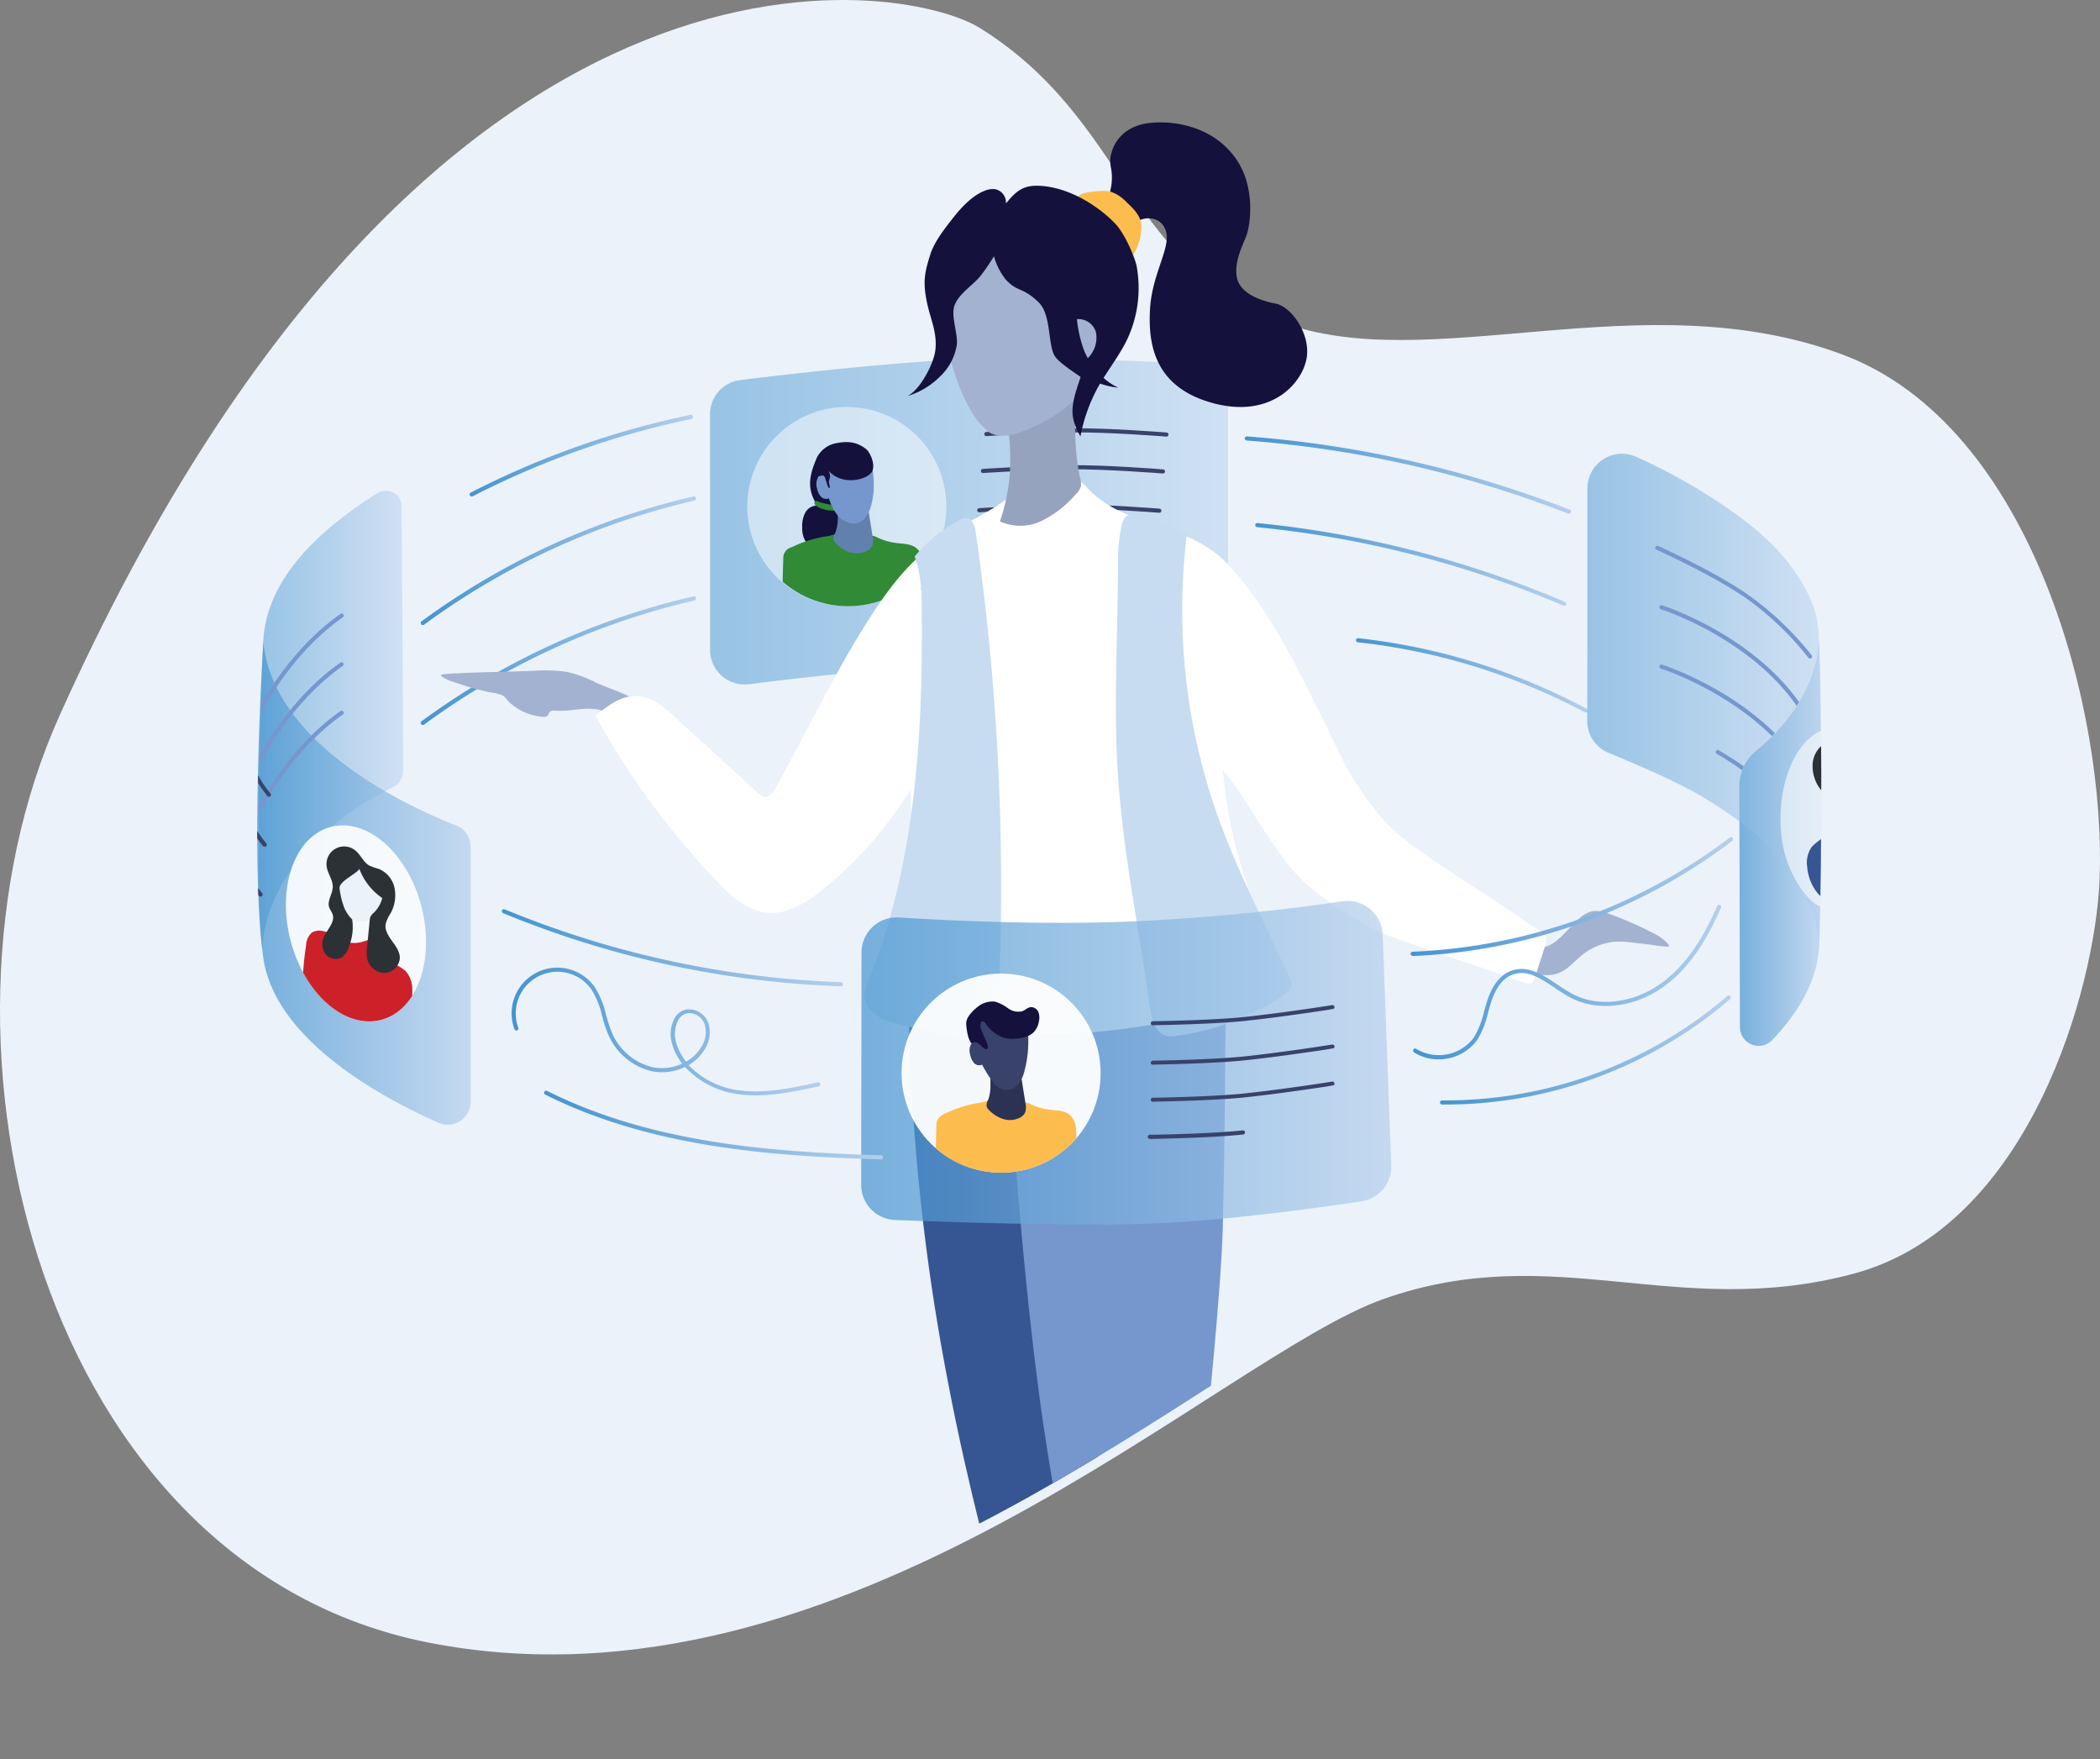
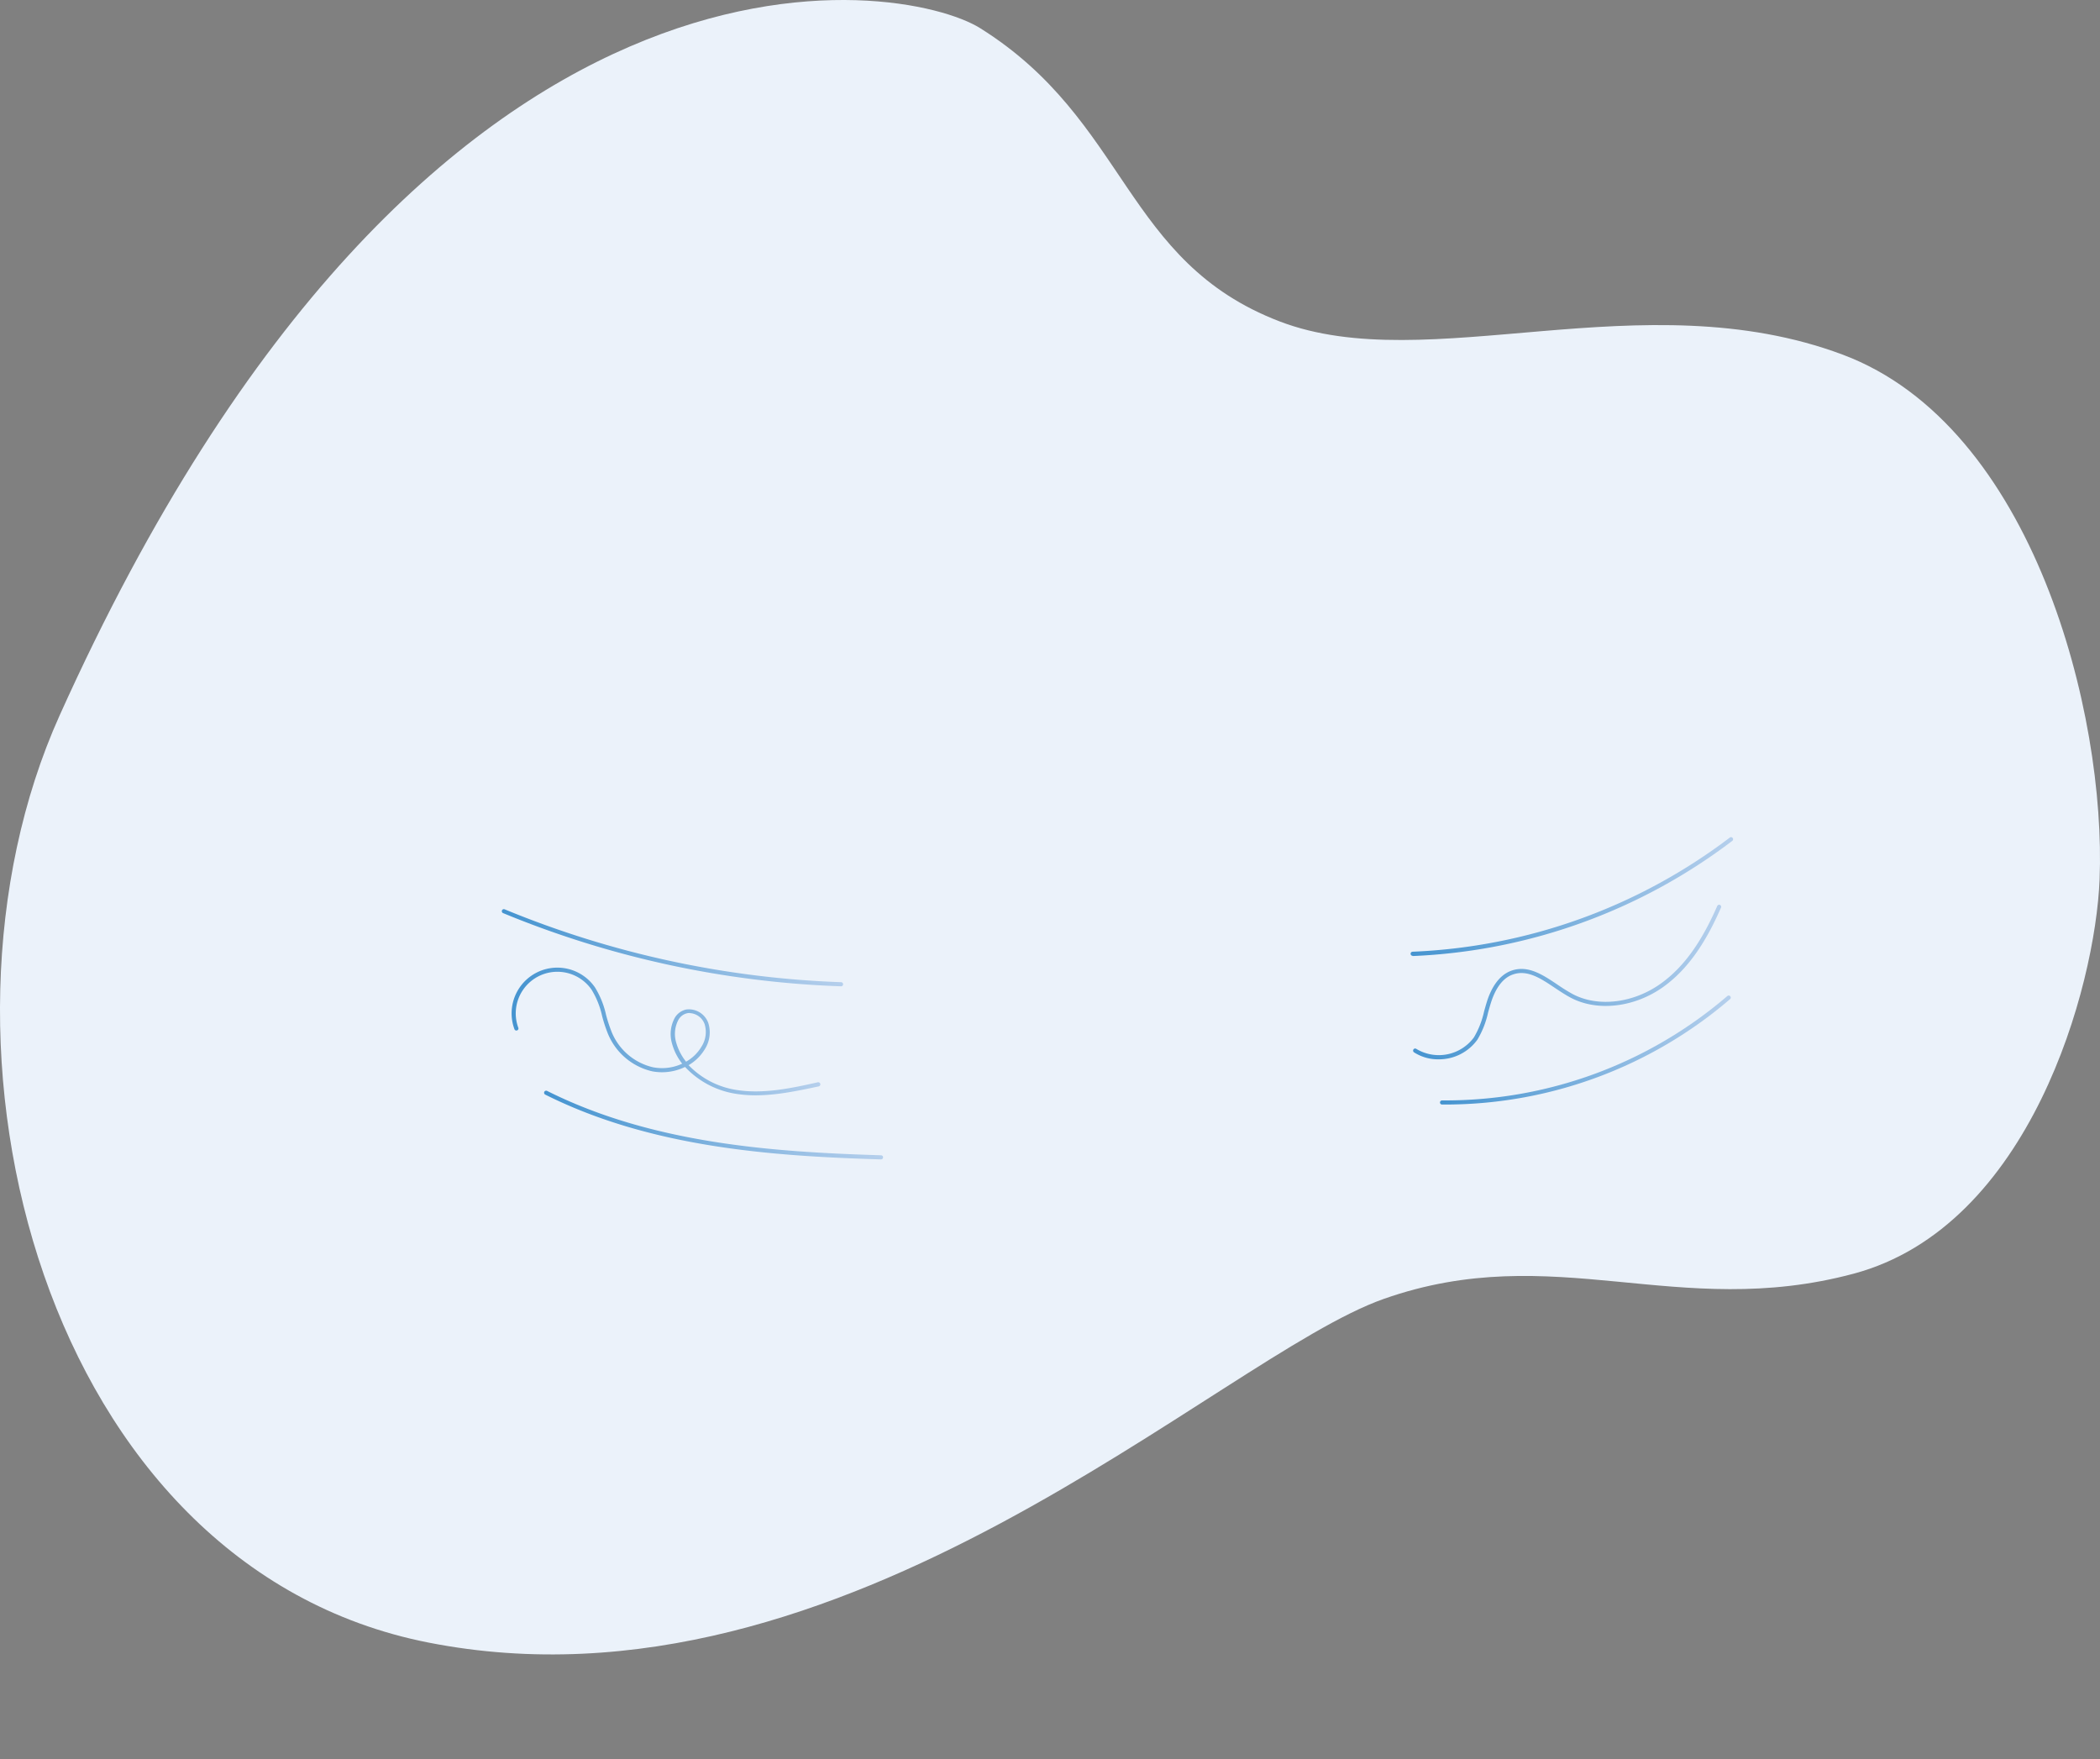
<svg xmlns="http://www.w3.org/2000/svg" xmlns:xlink="http://www.w3.org/1999/xlink" viewBox="0 0 510.14 427.35">
  <rect x="0" y="0" width="510.14" height="427.35" fill="#808080" stroke="none" />
  <defs>
    <style>.cls-ikc--1,.cls-ikc--11{fill:none}.cls-ikc--2{fill:#ebf2fa}.cls-ikc--7{fill:#14113d}.cls-ikc--8{fill:#308a36}.cls-ikc--10{fill:#7597ce}.cls-ikc--11{stroke:#38426a;stroke-linecap:round;stroke-miterlimit:10}.cls-ikc--18{fill:#365593}.cls-ikc--19{fill:#a3b2d0}.cls-ikc--21{fill:#c7dcf1}.cls-ikc--23{fill:#fdbd4e}.cls-ikc--35{opacity:.7}.cls-ikc--28{fill:#2c3136}.cls-ikc--33{fill:#38426a}.cls-ikc--35{fill:url(#linear-gradient-ikc--12)}</style>
    <clipPath id="clip-path" transform="translate(-.14 -2.55)">
-       <path d="M447.66 86.16c-47.17-17.69-97.49 4.23-133.31-6.89a8.17 8.17 0 0 0-4.29-3c-3.66-.68-8.68-2.47-9.44-6.3s1.44-7.91 2.29-10.13 2.56-11.83-2.8-19.15-14.56-9.1-21.11-8.25c-5.05.65-8.16 4-8.92 7.52-7.83-11.56-16.45-23.46-31.95-33.16-18.48-11.56-134-32.17-223.66 167-36.19 80.43-3.83 206.83 89.61 225.2 101.26 19.92 192-69.37 232.09-83.49 41.36-14.55 71.23 5.36 114.13-6.13s58.7-69.66 59.7-95.73c1.66-40.34-16-110.13-62.34-127.49z" class="cls-ikc--1" />
-     </clipPath>
+       </clipPath>
    <linearGradient id="linear-gradient-ikc-" x1="172.62" x2="298.4" y1="129.21" y2="129.21" gradientUnits="userSpaceOnUse">
      <stop offset="0" stop-color="#4594d0" />
      <stop offset="1" stop-color="#b5cfec" />
    </linearGradient>
    <clipPath id="clip-path-2" transform="translate(-.14 -2.55)">
      <path d="M230.32 125.6a24.19 24.19 0 1 1-24.18-24.18 24.19 24.19 0 0 1 24.18 24.18z" class="cls-ikc--1" />
    </clipPath>
    <linearGradient id="linear-gradient-ikc--2" x1="302.49" x2="381.66" y1="117.91" y2="117.91" xlink:href="#linear-gradient-ikc-" />
    <linearGradient id="linear-gradient-ikc--3" x1="305.07" x2="380.49" y1="139.58" y2="139.58" xlink:href="#linear-gradient-ikc-" />
    <linearGradient id="linear-gradient-ikc--4" x1="329.54" x2="385.86" y1="166.59" y2="166.59" xlink:href="#linear-gradient-ikc-" />
    <linearGradient id="linear-gradient-ikc--5" x1="102.34" x2="169.23" y1="163.04" y2="163.04" xlink:href="#linear-gradient-ikc-" />
    <linearGradient id="linear-gradient-ikc--6" x1="114.36" x2="168.47" y1="113.25" y2="113.25" xlink:href="#linear-gradient-ikc-" />
    <linearGradient id="linear-gradient-ikc--7" x1="102.34" x2="169.23" y1="138.77" y2="138.77" xlink:href="#linear-gradient-ikc-" />
    <linearGradient id="linear-gradient-ikc--8" x1="422.67" x2="442.57" y1="207.26" y2="207.26" xlink:href="#linear-gradient-ikc-" />
    <linearGradient id="linear-gradient-ikc--9" x1="385.74" x2="442.45" y1="172.34" y2="172.34" xlink:href="#linear-gradient-ikc-" />
    <clipPath id="clip-path-3" transform="translate(-.14 -2.55)">
      <path d="M442.32 222.71c-2.6-.55-7.45-7.12-8.9-13.93-2.55-12 1.56-25.48 9.09-28.7.13 14.2.05 30.37-.19 42.63z" class="cls-ikc--1" />
    </clipPath>
    <linearGradient id="linear-gradient-ikc--10" x1="209.42" x2="338.17" y1="260.71" y2="260.71" xlink:href="#linear-gradient-ikc-" />
    <clipPath id="clip-path-4" transform="translate(-.14 -2.55)">
      <path d="M267.51 263.24a24.18 24.18 0 1 1-24.18-24.18 24.19 24.19 0 0 1 24.18 24.18z" class="cls-ikc--1" />
    </clipPath>
    <linearGradient id="linear-gradient-ikc--11" x1="62.9" x2="98.06" y1="177.6" y2="177.6" xlink:href="#linear-gradient-ikc-" />
    <linearGradient id="linear-gradient-ikc--12" x1="62.62" x2="114.48" y1="217.07" y2="217.07" xlink:href="#linear-gradient-ikc-" />
    <clipPath id="clip-path-5" transform="translate(-.14 -2.55)">
      <path d="M102.52 222.74c3.35 12.95-1 25.29-9.84 27.56s-18.61-6.38-22-19.33 1-25.29 9.83-27.56 18.66 6.38 22.01 19.33z" class="cls-ikc--1" />
    </clipPath>
    <linearGradient id="linear-gradient-ikc--14" x1="124.49" x2="199.45" y1="253.15" y2="253.15" xlink:href="#linear-gradient-ikc-" />
    <linearGradient id="linear-gradient-ikc--15" x1="132.29" x2="214.64" y1="275.84" y2="275.84" xlink:href="#linear-gradient-ikc-" />
    <linearGradient id="linear-gradient-ikc--16" x1="122.03" x2="204.92" y1="232.77" y2="232.77" xlink:href="#linear-gradient-ikc-" />
    <linearGradient id="linear-gradient-ikc--17" x1="342.77" x2="421.86" y1="241.64" y2="241.64" gradientTransform="rotate(-8.2 381.252 250.635)" xlink:href="#linear-gradient-ikc-" />
    <linearGradient id="linear-gradient-ikc--18" x1="342.81" x2="421.18" y1="220.3" y2="220.3" xlink:href="#linear-gradient-ikc-" />
    <linearGradient id="linear-gradient-ikc--19" x1="349.96" x2="420.59" y1="257.62" y2="257.62" xlink:href="#linear-gradient-ikc-" />
  </defs>
  <g id="Layer_2" data-name="Layer 2">
    <g id="Ilustracion-4">
      <path d="M14.61 176.37c-36.19 80.41-3.83 206.81 89.61 225.19 101.26 19.92 192-69.37 232.09-83.49 41.36-14.55 71.23 5.37 114.13-6.12s58.7-69.68 59.74-95.75c1.62-40.34-16.08-110.13-62.38-127.49C399.09 70.45 347 94.42 311 80.63c-37.91-14.52-36.85-48.77-72.76-71.24C219.79-2.17 104.22-22.78 14.61 176.37z" class="cls-ikc--2" transform="translate(-.14 -2.55)" />
      <g clip-path="url(#clip-path)">
        <g id="_4" data-name="4">
          <path fill="url(#linear-gradient-ikc-)" d="M172.62 103.2a8.38 8.38 0 0 1 7.38-8.33c13.2-1.62 41.15-4.82 58.85-5.2 16.87-.36 39.7.64 51.61 1.26a8.4 8.4 0 0 1 8 8.39v57.2a8.39 8.39 0 0 1-8.93 8.38c-12.09-.78-34.41-1.9-54-1.06-19.28.84-41.24 3.37-53.44 4.92a8.39 8.39 0 0 1-9.45-8.33z" opacity=".5" transform="translate(-.14 -2.55)" />
          <circle cx="205.71" cy="123.04" r="24.18" fill="#fff" opacity=".5" />
          <g clip-path="url(#clip-path-2)">
            <path d="M197.11 118.19a8.81 8.81 0 0 0 1 6.17 7 7 0 0 1 .59 1 3.3 3.3 0 0 0-3 1.83 7 7 0 0 0-.68 3.56 6 6 0 0 0 .84 3.34 1.86 1.86 0 0 0 .74.68 2.45 2.45 0 0 0 1 .17 11.63 11.63 0 0 0 5.15-1 6.2 6.2 0 0 0 3.34-3.89 5.77 5.77 0 0 0-1-4.68 8.29 8.29 0 0 0-3.94-2.85 4.8 4.8 0 0 1-1.48-.7 2.84 2.84 0 0 1-.85-2.26c0-.83.2-1.65.25-2.48s-.1-1.85 0-2.77a5.8 5.8 0 0 1 .2-.92c.05-.15.3-.55 0-.54s-.8 1.31-.93 1.58a14.36 14.36 0 0 0-1.23 3.76z" class="cls-ikc--7" transform="translate(-.14 -2.55)" />
            <path d="M199.57 126.07a9.47 9.47 0 0 0 3.4.54c.24 0 .53 0 .65-.22a.44.44 0 0 0 0-.32c-.09-.43-.58-.63-1-.74-.69-.18-1.4-.31-2.1-.46-.33-.08-.67-.15-1-.25a6.63 6.63 0 0 0-1-.36c-.51-.06-.67.39-.46.8s1.02.8 1.51 1.01zM210.17 133.1a4.87 4.87 0 0 1 1.86-.41 3.92 3.92 0 0 1 1.32.46 14.88 14.88 0 0 0 4.57 1.31c1.71.21 3.61.19 4.92 1.31a4.61 4.61 0 0 1 1.42 2.67c.19 1 .38 7.15.15 7.31-6.36 4.5-11.59 6.3-19.79 6-1.59-.05-7.09-.71-8.55-1.35a18.92 18.92 0 0 1-5.77-3.23c-.16-.15.08-7.78.12-8.93a2.67 2.67 0 0 1 2.06-2.76 28.42 28.42 0 0 1 8.15-2.6 9.09 9.09 0 0 0 2.61-.7c.9-.41 1-.2 1.78.29a6.5 6.5 0 0 0 5.15.63z" class="cls-ikc--8" transform="translate(-.14 -2.55)" />
            <path fill="#6280ad" d="M203 132.12a2.48 2.48 0 0 0-.34 1.63 2 2 0 0 0 .52.77 8.21 8.21 0 0 0 3.56 2.24 5.44 5.44 0 0 0 4.13-.43 2.84 2.84 0 0 0 1.14-1.14 4.11 4.11 0 0 0 .1-2.36l-1.18-7.33a.69.69 0 0 0-.09-.31c-.18-.29-.61-.23-.95-.15a11.84 11.84 0 0 1-3.46.29c-.72 0-2.48-.77-2.84 0-.18.37 0 1.15.07 1.55 0 .61.05 1.23 0 1.84a9.64 9.64 0 0 1-.66 3.4z" transform="translate(-.14 -2.55)" />
            <path d="M200.28 115a2.25 2.25 0 0 1 .82-2.15c1.11-.66 2.37.43 3.48 1.08a5.53 5.53 0 0 0 6-.33c.51-.38 1.18.37 1.21.57.56 3.68 1 7.12.08 10.72a8.17 8.17 0 0 1-1.74 3.64 3.47 3.47 0 0 1-3.69 1.05 7.14 7.14 0 0 1-2.44-1.37 12.45 12.45 0 0 1-2.49-4.61 1.75 1.75 0 0 1-2-.46 4 4 0 0 1-.89-1.94 3.34 3.34 0 0 1 .18-2.53c.47-.74 1.7-1 2.18-.26a7.1 7.1 0 0 1-.7-3.41z" class="cls-ikc--10" transform="translate(-.14 -2.55)" />
            <path d="M200.15 118.1c.42.14.47.84.65 1.25.26.59.39 1.61.79 1.79.16.07.11-.71 0-1-.37-1.33.64-1.15-.07-3-.2-.54 1.09 1.63 4.3 2s5.73-1.06 6.21-2.13c.8-1.76-.57-4.65-1.53-5.4-1.85-1.43-3.89-2.07-7.21-1.4a6.48 6.48 0 0 0-5.08 4.47 3.71 3.71 0 0 0 .79 3.66c.39-.16.71-.34 1.15-.24z" class="cls-ikc--7" transform="translate(-.14 -2.55)" />
          </g>
          <path d="M281.77 126.61s-14.54-1.15-22.61-1c-10.6.17-21.48.9-21.21.89M282.65 117.07s-14.53-1.15-22.6-1c-10.61.17-21.48.91-21.21.89M283.49 108.11s-14.54-1.15-22.61-1c-10.6.17-21.48.9-21.21.89M260.49 134.55s-14.59.1-22.61.93" class="cls-ikc--11" transform="translate(-.14 -2.55)" />
        </g>
        <path fill="url(#linear-gradient-ikc--2)" d="M381.16 127.28a.57.57 0 0 1-.18 0 271 271 0 0 0-78-17.72.5.5 0 1 1 .08-1 272 272 0 0 1 78.31 17.77.5.5 0 0 1-.18 1z" transform="translate(-.14 -2.55)" />
        <path fill="url(#linear-gradient-ikc--3)" d="M380 149.61a.48.48 0 0 1-.2 0 252.82 252.82 0 0 0-74.27-19 .5.5 0 0 1 .1-1 253.86 253.86 0 0 1 74.56 19.11.5.5 0 0 1-.19 1z" transform="translate(-.14 -2.55)" />
        <path fill="url(#linear-gradient-ikc--4)" d="M385.36 175.63a.53.53 0 0 1-.24-.06 153.05 153.05 0 0 0-55.14-17 .5.5 0 0 1-.44-.55.5.5 0 0 1 .55-.44 154 154 0 0 1 55.5 17.14.5.5 0 0 1 .21.68.51.51 0 0 1-.44.23z" transform="translate(-.14 -2.55)" />
-         <path fill="url(#linear-gradient-ikc--5)" d="M102.84 178.67a.46.46 0 0 1-.4-.21.5.5 0 0 1 .1-.7 180 180 0 0 1 66.08-30.34.5.5 0 0 1 .22 1 178.79 178.79 0 0 0-65.71 30.17.51.51 0 0 1-.29.08z" transform="translate(-.14 -2.55)" />
+         <path fill="url(#linear-gradient-ikc--5)" d="M102.84 178.67z" transform="translate(-.14 -2.55)" />
        <path fill="url(#linear-gradient-ikc--6)" d="M114.86 123.14a.5.5 0 0 1-.23-1 211 211 0 0 1 53.24-18.81.5.5 0 1 1 .2 1 210.29 210.29 0 0 0-53 18.72.46.46 0 0 1-.21.09z" transform="translate(-.14 -2.55)" />
        <path fill="url(#linear-gradient-ikc--7)" d="M102.84 154.39a.48.48 0 0 1-.4-.2.5.5 0 0 1 .1-.7 180 180 0 0 1 66.08-30.34.5.5 0 0 1 .22 1 178.79 178.79 0 0 0-65.71 30.17.5.5 0 0 1-.29.07z" transform="translate(-.14 -2.55)" />
        <path d="M221 237.76s-1.45 39.31 7.74 91.4 23.38 92.26 25.42 97.36 13.05 3.75 14 .17-1.65-85.27-2.4-99.57-1.42-89.36-1.42-89.36z" class="cls-ikc--18" transform="translate(-.14 -2.55)" />
        <path d="M243.68 237.76s3.37 66.55 9.91 110.8c4.79 32.43 13.75 73.54 14.52 78.13s16.17 3.92 16.51.17 11.91-97.34 12.59-127 .68-62.14.68-62.14z" class="cls-ikc--10" transform="translate(-.14 -2.55)" />
        <path d="M378.85 230.57c1.82-1.6 3.29-3.57 5.16-5.11a6.71 6.71 0 0 1 3.16-1.6 7.94 7.94 0 0 1 3.82.66 91.76 91.76 0 0 1 11.35 5c1.48.78 4.08 2.94 3 3a28.59 28.59 0 0 1-4-.46l-4.47-.52a24.42 24.42 0 0 0-4.52-.23 15.13 15.13 0 0 0-8.64 3.87c-1.42 1.24-2.7 2.7-4.4 3.51-2.85 1.36-6.22.59-9.29-.2-.72-.18-1.56-.48-1.76-1.2a2.08 2.08 0 0 1 .58-1.73c.54-.73 1.47-2.33 2.32-2.71s.82.09 1.72.12a8.51 8.51 0 0 0 5.97-2.4zM144.92 168.37a29.26 29.26 0 0 0-7.06-2.6 37.82 37.82 0 0 0-8-.28c-5.19.24-12.93.31-19.27.65-1.2.06-3.71.17-3.34.54 1 1 3.31 1.61 5.6 2.36a49.12 49.12 0 0 0 7.18 1.82 8.65 8.65 0 0 1 2.13.6c.69.32 1.15 1.16 1.7 1.68a13.48 13.48 0 0 0 8.21 3.54 1.47 1.47 0 0 0 1-.2c.3-.25.37-.69.65-1a1.73 1.73 0 0 1 1.38-.3c4.06.3 7.76-1.25 11.6.08 2.13.73 4.65 3.65 6.89 3.44 3.94-.37 4.21-3.36 1.81-5.41-2.57-2.19-7.4-3.46-10.48-4.92z" class="cls-ikc--19" transform="translate(-.14 -2.55)" />
        <path fill="#fff" d="M347 210.58c-4.27-3-8.6-6-11.82-10.08a77.12 77.12 0 0 1-9.2-14c-6-12.32-11.12-23.4-18.21-34.69-2.66-4.22-7.47-10.7-11.24-14-9.83-8.5-23.69-7.33-32.45-16.94a4.39 4.39 0 0 0-1.88-1.47 4 4 0 0 0-2.61.45c-4.43 1.84-13.78 3-13.78 3-5.28 4.43-12 6.88-16.9 10.47-6.92 5-10.92 9.5-15.95 17-8.62 12.8-16.69 29.63-24.13 43.15-.5.9-1.43 2.43-2.43 2.68-1.21.31-3.23-2-4.16-2.83L164.38 177c-2.83-2.59-6-5.34-9.88-5.38-3.69 0-6.85 2.46-9.68 4.82a193.1 193.1 0 0 0 29.4 40.12c3.45 3.62 7.48 7.32 12.47 7.72s9.54-2.58 13.4-5.72a96.28 96.28 0 0 0 21.17-24.13 113.13 113.13 0 0 1-7.7 50.07c14.92 7.79 32.26 10 49.06 9s33.24-5.12 49.54-9.31c.93-4.84-1.6-9.59-3.77-14a114.06 114.06 0 0 1-11.15-40.52c8.07 9.79 12.95 22.41 23.08 30 5.25 4 11.91 8.27 18.08 10.52 10.78 3.91 20.29 6.81 31.07 10.72.77.28 2.14.91 2.81.42a8.57 8.57 0 0 0 1.24-2.86c.69-2.63 2.67-7.27 2.16-8.41s-2.78-2.14-4.3-3.19c-8.01-5.67-16.38-10.71-24.38-16.29z" transform="translate(-.14 -2.55)" />
        <path d="M223.86 145.68a27.93 27.93 0 0 0-1.53-7.94 37 37 0 0 1 10.87-8.83 3.14 3.14 0 0 1 1.63-.5c1.52.08 2.13 2 2.35 3.48a603 603 0 0 1 5.94 102.24c-.24 7.63-.66 15.36-3.07 22.6l-20.89-5.18c-2.33-.58-4.74-1.2-6.62-2.7s-3.06-4.15-2.13-6.37c12.61-29.92 14.14-64 13.58-96.5 0-.28-.53-.15-.51.13s.12-.53.38-.43zM271.74 138.18a36.36 36.36 0 0 1 .91-8.12 3.48 3.48 0 0 1 1.06-2.1 3.52 3.52 0 0 1 2.84-.25 38 38 0 0 1 11.9 4.74 149.5 149.5 0 0 0 7.86 69.34c3.11 8.55 7 16.8 10.9 25l6 12.79c.48 1 1 2.2.47 3.21a3.61 3.61 0 0 1-1.33 1.3 61.79 61.79 0 0 1-26.56 10.1 6.37 6.37 0 0 1-2.22 0c-2.75-.59-3.67-4-4.05-6.77-2.66-19.31-6.49-37.18-7.81-56.54-1.14-17 .04-35.53.03-52.7z" class="cls-ikc--21" transform="translate(-.14 -2.55)" />
        <g id="cara">
          <path fill="#95a3bf" d="M243.05 129.21a12 12 0 0 0 10.24-.18 26.37 26.37 0 0 0 8.26-6.5 4.38 4.38 0 0 0 1.15-1.8 4.63 4.63 0 0 0-.16-2c-1.7-7.77-1.28-15.84-.86-23.78-.06 1.2-6.36 4.34-7.48 4.94-2.3 1.22-5.84 1.5-7.8 3.08-1.57 1.27-1.3 3.32-1.16 5.13a58.91 58.91 0 0 1 .19 9.76 47.7 47.7 0 0 1-2.38 11.35z" transform="translate(-.14 -2.55)" />
          <path d="M236.64 103.33a17 17 0 0 0 3.7 4.17c2.11 1.37 5 1 7.47.11 6.31-2.24 12.41-5.94 16.37-11.44A30.22 30.22 0 0 0 270 78a24.71 24.71 0 0 0-7.59-17.35A22.58 22.58 0 0 0 251.08 55c-4.72-.81-10.56.06-14.51 2.78-12.57 8.73-6.82 34.94.07 45.55z" class="cls-ikc--19" transform="translate(-.14 -2.55)" />
-           <path d="M269.38 50.35a12.88 12.88 0 0 0 .62-7.15c-.91-4.57 2.41-9.87 9-10.72s15.74.94 21.11 8.25 3.66 16.94 2.8 19.15-3.06 6.3-2.29 10.13 5.78 5.62 9.44 6.3 8.51 7.26 7.49 13.25-8.51 14.75-22.72 10.92S279 86.27 279.51 77.59s5.19-15 3.83-19-6-3.34-7.4-1.84-7.22-3.51-6.56-6.4z" class="cls-ikc--7" transform="translate(-.14 -2.55)" />
          <path d="M277.33 56.58c-.45-2-2.07-3.58-3.62-5a9.19 9.19 0 0 0-4-2.54 7.73 7.73 0 0 0-2-.1c-1.44.09-4.68.21-5.69 1.33 1.15.74 3 1.73 4.14 2.46A31.84 31.84 0 0 1 270 56c2.55 2.38 3.93 5.32 5.33 8.6a12.84 12.84 0 0 0 2-5.77 7.38 7.38 0 0 0 0-2.25z" class="cls-ikc--23" transform="translate(-.14 -2.55)" />
          <path d="M276.23 67.07c-.37-1.75-2.64-7.53-5.19-10.21-4.42-4.64-12-9.2-19.15-9.19-3.49 0-5.16 1.61-7.38 4.3a3.29 3.29 0 0 0-2.51-3.44 4.92 4.92 0 0 0-2.72.39c-2.81 1.09-5.44 3.81-7.39 6.28s-4.68 5.87-5.7 9c-1.47 4.54-1.86 6.81-.94 11.49.85 4.29 2.56 7.41 2.13 11.75-.33 3.4-3.76 9.9-6.85 11.34a18.92 18.92 0 0 0 7.79-4.6 13.52 13.52 0 0 0 4.25-7.85c.33-2.75-1.55-7.12-.52-9.69 1.11-2.77 4.21-4.66 6.1-6.84a48.06 48.06 0 0 0 3.44-5 16.32 16.32 0 0 0 2.81 5.59c2.95 3.25 4.12 1.76 8.09 5.64 3 2.94 2.19 9.92 3.78 12.85.87 1.61 4.76 4.08 6.38 5.24-.79 2.34-1.27 3.9-1.46 4.69-.91 3.85-.71 5.9 1.41 9.76A40.44 40.44 0 0 1 267.21 96l.17-.27a20 20 0 0 0 4.43 1 14.68 14.68 0 0 1-3.59-2.37c2.38-3.81 5.18-7.4 6.68-11.62a29.26 29.26 0 0 0 1.33-15.67zm-9.84 16.26a7 7 0 0 1-2 6.23 17.4 17.4 0 0 1-.85-1.74 30.47 30.47 0 0 1-1.79-7.74 4.4 4.4 0 0 1 4.64 3.25z" class="cls-ikc--7" transform="translate(-.14 -2.55)" />
        </g>
        <g id="_3" data-name="3">
          <path fill="url(#linear-gradient-ikc--8)" d="M422.67 193.49l.14 58.55a4.56 4.56 0 0 0 7.83 3.18c5.2-5.41 11.13-13.66 11.45-23.31.61-18.12.7-55.77-.07-74-.65 13.17-9.74 22.51-15.23 27a11.08 11.08 0 0 0-4.12 8.58z" opacity=".7" transform="translate(-.14 -2.55)" />
          <path fill="url(#linear-gradient-ikc--9)" d="M442 157.91c-.11-3.65-.3-10.54-9.4-21-7.19-8.28-22.35-17.77-35-23.39a8.4 8.4 0 0 0-11.84 7.69c0 17.26 0 44.65-.05 56.44a8.38 8.38 0 0 0 5.21 7.79c6.35 2.61 17 7.15 23 10.81 10 6 26.72 17.65 28.11 35.68.55-18.93.55-55.39-.03-74.02z" opacity=".5" transform="translate(-.14 -2.55)" />
          <path fill="#fff" d="M442.51 180.08c-7.53 3.22-11.64 16.69-9.09 28.7 1.45 6.81 6.3 13.38 8.9 13.93.24-12.26.32-28.43.19-42.63z" opacity=".6" transform="translate(-.14 -2.55)" />
          <g clip-path="url(#clip-path-3)">
            <path d="M453.23 182.38a19.26 19.26 0 0 1-.07 8.87 6 6 0 0 1-1.36 2.81c-1.48 1.52-4.11 1.34-5.83.11a10.35 10.35 0 0 1-3.39-5.26 3.79 3.79 0 0 1-.26-1.33 3.55 3.55 0 0 1 1.46-2.31A15.76 15.76 0 0 1 450 182a3.85 3.85 0 0 1 2.3-.07 1.59 1.59 0 0 1 1.09 1.82" class="cls-ikc--2" transform="translate(-.14 -2.55)" />
-             <path d="M450.47 200.12a15 15 0 0 1-3.72-.87 10.28 10.28 0 0 1-3.85 6.89 14.36 14.36 0 0 0-2.66 2.16 6.61 6.61 0 0 0-1.09 4.81 11.62 11.62 0 0 0 2.16 5.93 8.57 8.57 0 0 0 5.27 3.35 10.12 10.12 0 0 0 4-.24 23.48 23.48 0 0 0 6.77-3.16 34.38 34.38 0 0 0 8-6.61 2.38 2.38 0 0 0 .53-.85 2.58 2.58 0 0 0 0-1.07c-.68-3.79-1.36-7.58-2.41-11.28a4.28 4.28 0 0 0-1.73-2.81 3.63 3.63 0 0 0-2.75 0 13.48 13.48 0 0 1-2.71.76c-.49 0-2.14-.45-2.48-.18s.48 1.17.39 1.72c-.19 1.33-2.66 1.51-3.72 1.45z" class="cls-ikc--18" transform="translate(-.14 -2.55)" />
-             <path d="M448.42 182.38a15 15 0 0 1-4.69 7.68 7.45 7.45 0 0 0 2.49 3.32 3.4 3.4 0 0 1 .82.74 2.87 2.87 0 0 1 .36 1c.44 2-3 4.31-3.78 1.39a8.3 8.3 0 0 0-1.43-2.47 9.25 9.25 0 0 1-1.71-6 6.47 6.47 0 0 1 3.26-5.13 16.88 16.88 0 0 0 2.18-1.06c1.34-1 1.76-2.8 2.9-4a4.28 4.28 0 0 1 7.37 3.1c-.06 1.71-1.13 3.33-.88 5s1.78 3.12 1.45 4.77c-.12.62-.49 1.16-.62 1.78-.43 2.05-4.57 4.18-4.58 1.81a8.28 8.28 0 0 0 1.72-3.63 20.22 20.22 0 0 0 .43-4.27c-.12-1.69-4.2-2.75-5.29-4.03z" class="cls-ikc--28" transform="translate(-.14 -2.55)" />
          </g>
          <path d="M439.82 162.5a.51.51 0 0 1-.4-.2 74 74 0 0 0-15-14.36c-8.39-5.81-21.79-11.81-21.92-11.87a.5.5 0 0 1 .41-.91c.13.06 13.62 6.09 22.08 12a74.84 74.84 0 0 1 15.24 14.58.5.5 0 0 1-.1.7.47.47 0 0 1-.31.06zM403.9 149.59a.51.51 0 0 0-.63.33.5.5 0 0 0 .33.62c.23.07 21.49 6.9 33 23.48.2-.3.39-.6.58-.92-11.77-16.6-33.05-23.44-33.28-23.51zM403.9 164a.5.5 0 0 0-.63.32.51.51 0 0 0 .33.63c.2.06 15.37 4.94 27 16.42.23-.23.47-.46.7-.71-11.82-11.66-27.2-16.57-27.4-16.66zM417.64 184.79a.5.5 0 0 0-.5.86 72 72 0 0 1 6.21 4 10 10 0 0 1 .4-.95c-2.14-1.49-4.21-2.81-6.11-3.91z" class="cls-ikc--10" transform="translate(-.14 -2.55)" />
        </g>
        <g id="_2" data-name="2">
          <path fill="url(#linear-gradient-ikc--10)" d="M209.42 233.94a8.53 8.53 0 0 1 9.06-8.52c12.12.77 34.58 1.83 56 1a517.75 517.75 0 0 0 51.81-4.92 8.53 8.53 0 0 1 9.74 8.13l2.08 56a8.51 8.51 0 0 1-7.25 8.75c-12.38 1.87-37.59 5.31-57 5.58-19.06.27-43.73-.56-56.33-1.05a8.54 8.54 0 0 1-8.19-8.53z" opacity=".7" transform="translate(-.14 -2.55)" />
          <circle cx="243.19" cy="260.68" r="24.18" fill="#fff" opacity=".94" />
          <g clip-path="url(#clip-path-4)">
-             <path d="M247.36 270.74a4.91 4.91 0 0 1 1.86-.41 3.92 3.92 0 0 1 1.32.46 15 15 0 0 0 4.57 1.31c1.72.22 3.61.19 4.93 1.31a4.59 4.59 0 0 1 1.41 2.67c.2 1 .38 7.15.15 7.31-6.36 4.5-11.59 6.3-19.79 6-1.58-.05-7.09-.71-8.54-1.35a18.69 18.69 0 0 1-5.77-3.23c-.16-.14.08-7.78.12-8.93a3.46 3.46 0 0 1 .12-1 3.38 3.38 0 0 1 1.93-1.79 28.13 28.13 0 0 1 8.15-2.61 9.16 9.16 0 0 0 2.62-.7c.89-.41 1-.2 1.78.29a6.43 6.43 0 0 0 5.14.67z" class="cls-ikc--23" transform="translate(-.14 -2.55)" />
            <path fill="#2b3254" d="M240.18 269.76a2.55 2.55 0 0 0-.35 1.63 1.92 1.92 0 0 0 .52.77 8.19 8.19 0 0 0 3.57 2.24 5.36 5.36 0 0 0 4.08-.4 2.84 2.84 0 0 0 1.14-1.14 3.94 3.94 0 0 0 .1-2.36l-1.17-7.33a1 1 0 0 0-.09-.3c-.19-.3-.62-.24-1-.16a11.93 11.93 0 0 1-3.47.29c-.71-.05-2.47-.77-2.84 0-.18.37.05 1.15.07 1.55v1.84a9.63 9.63 0 0 1-.56 3.37z" transform="translate(-.14 -2.55)" />
            <path d="M237.48 252.62a2.21 2.21 0 0 1 .82-2.15c1.1-.66 2.37.43 3.47 1.09a5.55 5.55 0 0 0 6-.34c.5-.38 1.25-.84 1.66-.36a1.12 1.12 0 0 1 .2.57 27.6 27.6 0 0 1-.58 11.08 8.24 8.24 0 0 1-1.73 3.65 3.48 3.48 0 0 1-3.69 1 5.33 5.33 0 0 1-2-1.37 32.28 32.28 0 0 1-2.91-4.61 1.71 1.71 0 0 1-2-.46 4 4 0 0 1-.89-1.94 3.34 3.34 0 0 1 .17-2.53c.47-.74 1.71-1 2.19-.26a7 7 0 0 1-.71-3.37z" class="cls-ikc--33" transform="translate(-.14 -2.55)" />
            <path d="M237.34 255.74a2.9 2.9 0 0 1 1.07.77 3.25 3.25 0 0 0 1 .82.56.56 0 0 0 .5 0c.27-.14.24-.52.16-.81-.37-1.33-1.09-2.54-1.54-3.85a2.34 2.34 0 0 1-.1-1.68.56.56 0 0 1 .23-.29c.33-.19.71.17.92.49a8.73 8.73 0 0 0 2.65 2.59 6.8 6.8 0 0 0 2.8 1.07 11.58 11.58 0 0 0 3.57-.23 5.41 5.41 0 0 0 2.49-1.17 4.91 4.91 0 0 0 1.42-2.77 3.9 3.9 0 0 0-.12-2.27 2 2 0 0 0-1.8-1.22c-.77.06-1.36.69-2.09 1a4.13 4.13 0 0 1-3.45-.69 10.17 10.17 0 0 0-3.23-1.64 5.7 5.7 0 0 0-4.36 1.42 9 9 0 0 0-2 2.12 3.53 3.53 0 0 0-.58 1.37 4.51 4.51 0 0 0 0 1c.16 1.32.39 3.21 1.29 4.27.42-.22.73-.45 1.17-.3z" class="cls-ikc--7" transform="translate(-.14 -2.55)" />
          </g>
          <path d="M280.19 251.63a.51.51 0 0 1-.5-.5.5.5 0 0 1 .49-.5c.15 0 14.66-.21 22.56-1.07 10.16-1.11 20.58-2.78 21-2.85a.49.49 0 0 1 .47.19.5.5 0 0 1 .07.5c-.05.11-.08.18-.4.27a.66.66 0 0 1-.14 0c-.67.16-2.31.4-6.48 1-3.61.52-9 1.26-14.44 1.85-8 .87-22.51 1.07-22.65 1.08zM280.19 261.21a.51.51 0 0 1-.5-.5.5.5 0 0 1 .49-.5c.15 0 14.66-.21 22.56-1.07 10.16-1.11 20.58-2.78 21-2.85a.5.5 0 0 1 .47.18.52.52 0 0 1 .07.51c-.05.1-.08.18-.4.26h-.14c-.67.16-2.31.4-6.48 1-3.61.52-9 1.26-14.44 1.85-8 .87-22.51 1.07-22.65 1.08zM280.19 270.21a.51.51 0 0 1-.5-.5.5.5 0 0 1 .49-.5c.15 0 14.66-.21 22.56-1.07 10.16-1.11 20.58-2.78 21-2.85a.5.5 0 0 1 .47.18.52.52 0 0 1 .07.51c-.05.1-.08.18-.4.26h-.14c-.67.16-2.31.4-6.48 1-3.61.52-9 1.26-14.44 1.85-8 .87-22.51 1.07-22.65 1.08zM279.46 279.21a.5.5 0 0 1 0-1c.15 0 14.65-.21 22.56-1.07a.5.5 0 1 1 .11 1c-8 .87-22.51 1.07-22.65 1.08z" class="cls-ikc--33" transform="translate(-.14 -2.55)" />
        </g>
        <g id="_1" data-name="1">
          <path fill="url(#linear-gradient-ikc--11)" d="M63.87 233.44s-1.24-23.18 31.81-39.72a4.32 4.32 0 0 0 2.38-3.87c0-18.95-.27-44.28-.33-64.24a3.85 3.85 0 0 0-5.91-3.25c-10.5 6.61-26.92 18.83-27.72 36-.98 21.01-2 60.64-.23 75.08z" opacity=".5" transform="translate(-.14 -2.55)" />
          <path d="M64.1 158.38s-3.33 53.33 0 76.82c2.76 19.48 27.57 33.45 42.56 40.09a5.56 5.56 0 0 0 7.8-5.08c.06-17.39 0-50.69 0-62a5.52 5.52 0 0 0-3.51-5.15c-11.09-4.32-44.51-19.47-46.85-44.68z" class="cls-ikc--35" transform="translate(-.14 -2.55)" />
          <path d="M83.4 152.52a.5.5 0 1 0-.57-.82c-10 7-16.56 17.13-19.33 22 0 .73 0 1.46-.07 2.21 1.89-3.6 8.7-15.5 19.97-23.39zM83.4 164.33a.51.51 0 0 0 .13-.7.5.5 0 0 0-.7-.12c-10.45 7.31-17.12 18-19.67 22.62v2.22c1.25-2.58 8.2-15.59 20.24-24.02zM83.4 176.13a.5.5 0 1 0-.57-.82c-10.74 7.52-17.49 18.62-19.88 23v2.21c.58-1.24 7.63-15.41 20.45-24.39z" class="cls-ikc--10" transform="translate(-.14 -2.55)" />
          <path d="M64.1 158.38s-3.33 53.33 0 76.82c2.76 19.48 27.57 33.45 42.56 40.09a5.56 5.56 0 0 0 7.8-5.08c.06-17.39 0-50.69 0-62a5.52 5.52 0 0 0-3.51-5.15c-11.09-4.32-44.51-19.47-46.85-44.68z" class="cls-ikc--35" transform="translate(-.14 -2.55)" />
          <path d="M65.44 196.12a.52.52 0 0 0 .33-.12.5.5 0 0 0 .06-.7 26.83 26.83 0 0 1-3-4.46v1.91a27 27 0 0 0 2.31 3.19.49.49 0 0 0 .3.18zM64.44 208.23a.51.51 0 0 0 .33-.11.52.52 0 0 0 .06-.71 26.38 26.38 0 0 1-2.21-3v1.8c.46.65.93 1.28 1.44 1.88a.52.52 0 0 0 .38.14zM63.44 220.35a.52.52 0 0 0 .33-.12.5.5 0 0 0 .06-.7c-.35-.42-.68-.84-1-1.27 0 .57 0 1.13.06 1.69l.17.22a.49.49 0 0 0 .38.18z" class="cls-ikc--33" transform="translate(-.14 -2.55)" />
          <ellipse cx="86.62" cy="226.86" fill="#fff" opacity=".9" rx="16.43" ry="24.22" transform="rotate(-14.5 76.508 226.164)" />
          <g clip-path="url(#clip-path-5)">
            <path d="M82.67 214.21A19.13 19.13 0 0 0 83.8 223a6 6 0 0 0 1.67 2.63c1.65 1.32 4.24.84 5.81-.59a10.28 10.28 0 0 0 2.72-5.61 3.64 3.64 0 0 0 .11-1.35A3.51 3.51 0 0 0 92.4 216a15.79 15.79 0 0 0-6.55-2.5 3.87 3.87 0 0 0-2.29.21 1.59 1.59 0 0 0-.87 1.93" class="cls-ikc--2" transform="translate(-.14 -2.55)" />
            <path fill="#cc2128" d="M87.51 231.49a15.22 15.22 0 0 0 3.6-1.3 10.28 10.28 0 0 0 4.64 6.38 14.88 14.88 0 0 1 2.89 1.83 6.65 6.65 0 0 1 1.65 4.64 11.6 11.6 0 0 1-1.44 6.15 8.49 8.49 0 0 1-4.85 3.95 9.68 9.68 0 0 1-4 .24 23.41 23.41 0 0 1-7.1-2.33 34.61 34.61 0 0 1-8.72-5.62 2.36 2.36 0 0 1-.63-.78 2.57 2.57 0 0 1-.09-1.07c.22-3.84.45-7.69 1.05-11.49a4.27 4.27 0 0 1 1.39-3 3.6 3.6 0 0 1 2.72-.36 13.3 13.3 0 0 0 2.78.44c.49 0 2.08-.7 2.45-.47s-.34 1.21-.19 1.75c.34 1.38 2.81 1.23 3.85 1.04z" transform="translate(-.14 -2.55)" />
            <path d="M87.44 213.63a15.08 15.08 0 0 0 5.56 7.08 7.47 7.47 0 0 1-2.08 3.58 3.47 3.47 0 0 0-.74.84 2.76 2.76 0 0 0-.23 1l-.61 6.18a9.69 9.69 0 0 0 0 3.18 4.49 4.49 0 0 0 4.18 3.4 3.86 3.86 0 0 0 3.75-3.66c0-3-3.87-5.18-3.46-8.18a8.67 8.67 0 0 1 1.19-2.59 9.2 9.2 0 0 0 1-6.14 6.45 6.45 0 0 0-3.85-4.7 18.11 18.11 0 0 1-2.28-.8c-1.45-.81-2.08-2.57-3.36-3.63a4.28 4.28 0 0 0-7 3.95c.26 1.7 1.52 3.18 1.47 4.89s-1.4 3.3-.88 4.9c.2.6.63 1.1.84 1.7.66 2-1.41 3.74-2.19 5.69a4.09 4.09 0 0 0 .39 3.88 3.13 3.13 0 0 0 3.61 1.11c1.38-.59 2-2.15 2.43-3.58a12.49 12.49 0 0 0 .51-5.85 8.39 8.39 0 0 1-2.13-3.4 20.22 20.22 0 0 1-.94-4.19c-.03-1.71 3.89-3.29 4.82-4.66z" class="cls-ikc--28" transform="translate(-.14 -2.55)" />
          </g>
        </g>
      </g>
      <path fill="url(#linear-gradient-ikc--14)" d="M183.75 268.62a30.36 30.36 0 0 1-4.94-.38 21.38 21.38 0 0 1-12.25-6.51 12.8 12.8 0 0 1-8 1.06 15.36 15.36 0 0 1-10.75-9.15 35.55 35.55 0 0 1-1.41-4.31 20.67 20.67 0 0 0-2.56-6.38 10.11 10.11 0 0 0-17.79 9.26.49.49 0 0 1-.29.64.5.5 0 0 1-.65-.29 11.11 11.11 0 0 1 19.55-10.18 21.43 21.43 0 0 1 2.7 6.68 36 36 0 0 0 1.37 4.19 14.35 14.35 0 0 0 10 8.55 11.66 11.66 0 0 0 7.13-.86 13.89 13.89 0 0 1-2.5-5 8.22 8.22 0 0 1 .71-6.16 4.26 4.26 0 0 1 2.77-2 5 5 0 0 1 5.38 3.32 7.6 7.6 0 0 1-.88 6.35 11.21 11.21 0 0 1-3.92 3.85 20.42 20.42 0 0 0 11.51 6c6.67 1.1 13.69-.46 19.87-1.84a.5.5 0 1 1 .22 1c-4.74.99-10.02 2.16-15.27 2.16zm-16.06-20a3.05 3.05 0 0 0-.6.06 3.25 3.25 0 0 0-2.13 1.58 7.28 7.28 0 0 0-.6 5.39 13.3 13.3 0 0 0 2.44 4.8 10 10 0 0 0 3.71-3.59 6.57 6.57 0 0 0 .81-5.5 4.06 4.06 0 0 0-3.63-2.71z" transform="translate(-.14 -2.55)" />
      <path fill="url(#linear-gradient-ikc--15)" d="M214.14 284.19c-25.83-.79-55.57-2.73-81.55-15.74a.51.51 0 0 1-.23-.67.51.51 0 0 1 .68-.23c25.79 12.93 55.4 14.85 81.13 15.64a.49.49 0 0 1 .49.51.51.51 0 0 1-.52.49z" transform="translate(-.14 -2.55)" />
      <path fill="url(#linear-gradient-ikc--16)" d="M204.42 242.14a236.31 236.31 0 0 1-82.07-17.78.5.5 0 0 1-.27-.65.49.49 0 0 1 .65-.27 235.49 235.49 0 0 0 81.72 17.7.5.5 0 0 1 0 1z" transform="translate(-.14 -2.55)" />
      <path fill="url(#linear-gradient-ikc--17)" d="M349.56 259.88a10.77 10.77 0 0 1-5.92-1.7.51.51 0 0 1-.14-.7.5.5 0 0 1 .69-.14 10.59 10.59 0 0 0 14-2.79 21.28 21.28 0 0 0 2.47-6.3c.23-.82.45-1.64.71-2.45.88-2.77 2.64-6.32 6-7.48 4-1.37 7.59 1.05 11.1 3.4a43 43 0 0 0 3.73 2.32c6.24 3.29 14.94 2.18 21.64-2.74 5.34-3.91 9.61-9.84 13.46-18.67a.51.51 0 0 1 .65-.26.5.5 0 0 1 .26.66c-3.92 9-8.29 15.06-13.77 19.08-7 5.14-16.13 6.27-22.7 2.82-1.29-.68-2.58-1.54-3.83-2.37-3.46-2.32-6.72-4.51-10.21-3.3-3 1-4.55 4.29-5.37 6.85-.25.79-.47 1.6-.7 2.4a21.6 21.6 0 0 1-2.6 6.6 11.5 11.5 0 0 1-9.47 4.77z" transform="translate(-.14 -2.55)" />
      <path fill="url(#linear-gradient-ikc--18)" d="M343.31 234.74a.51.51 0 0 1-.5-.49.5.5 0 0 1 .48-.51A136.75 136.75 0 0 0 420.37 206a.5.5 0 0 1 .61.79 137.75 137.75 0 0 1-77.65 28z" transform="translate(-.14 -2.55)" />
      <path fill="url(#linear-gradient-ikc--19)" d="M351.7 270.86h-1.25a.5.5 0 0 1 0-1 105.21 105.21 0 0 0 69.3-25.35.51.51 0 0 1 .71.05.49.49 0 0 1-.05.7 106.26 106.26 0 0 1-68.71 25.6z" transform="translate(-.14 -2.55)" />
    </g>
  </g>
</svg>